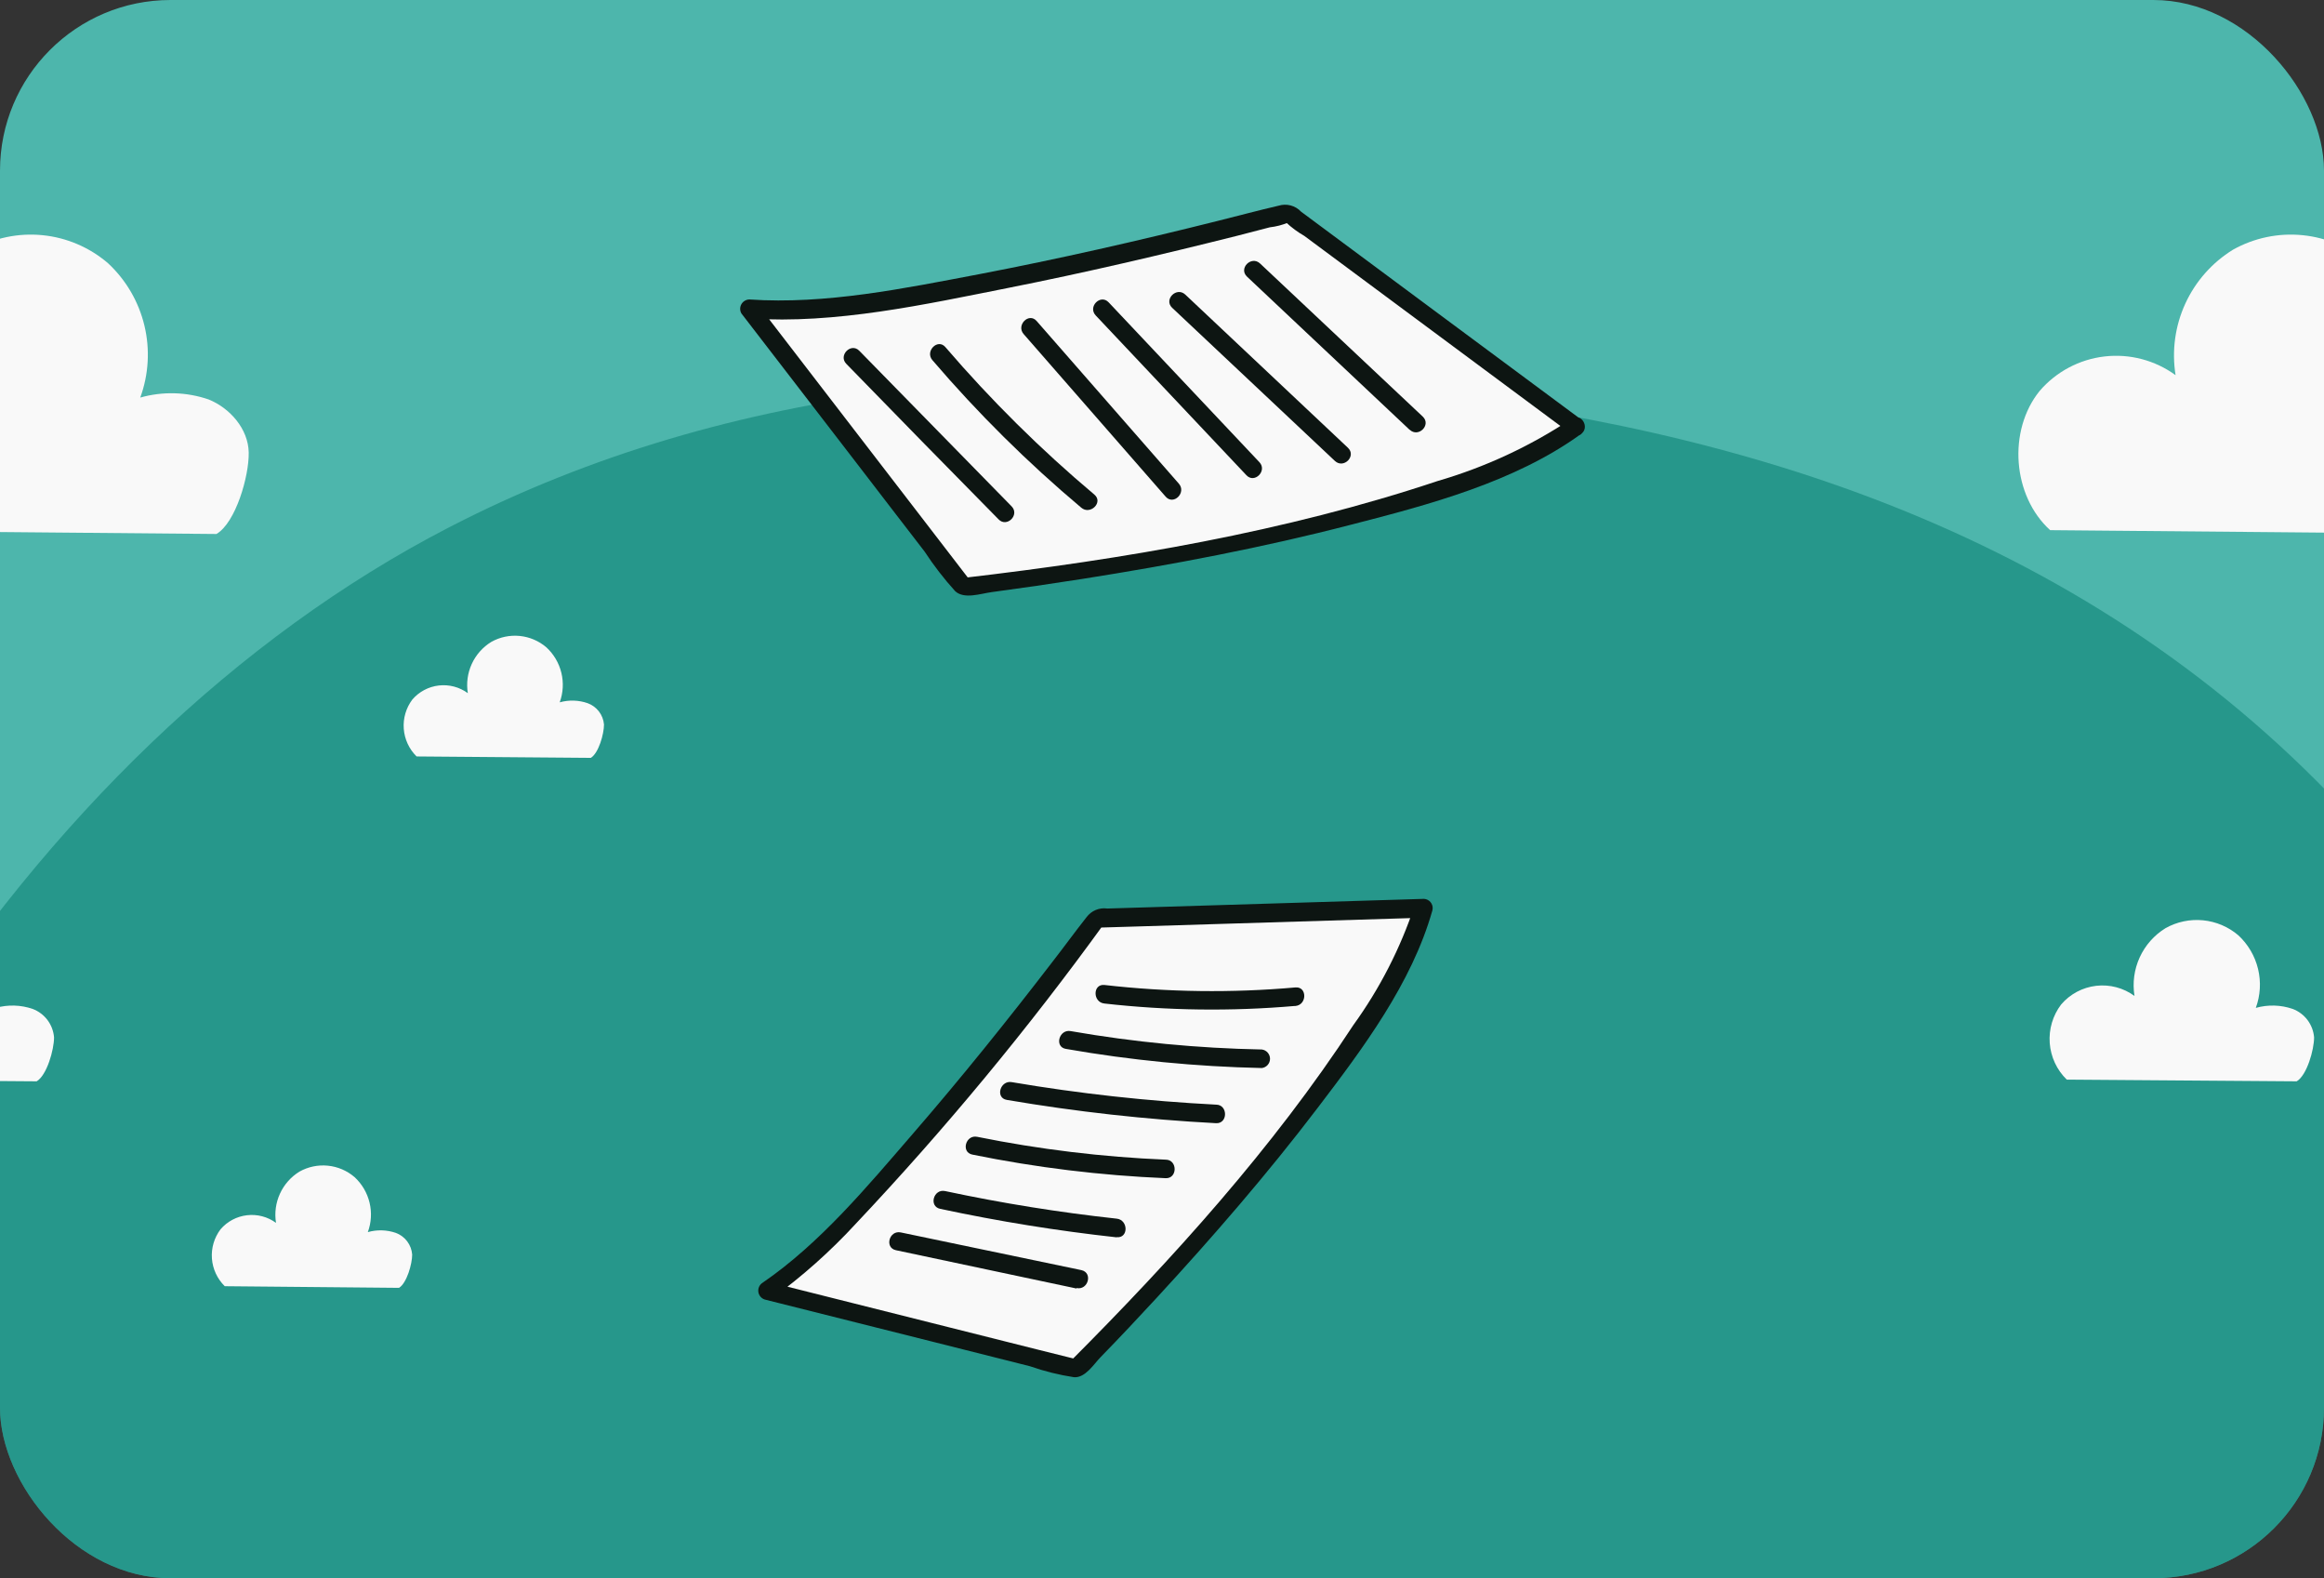
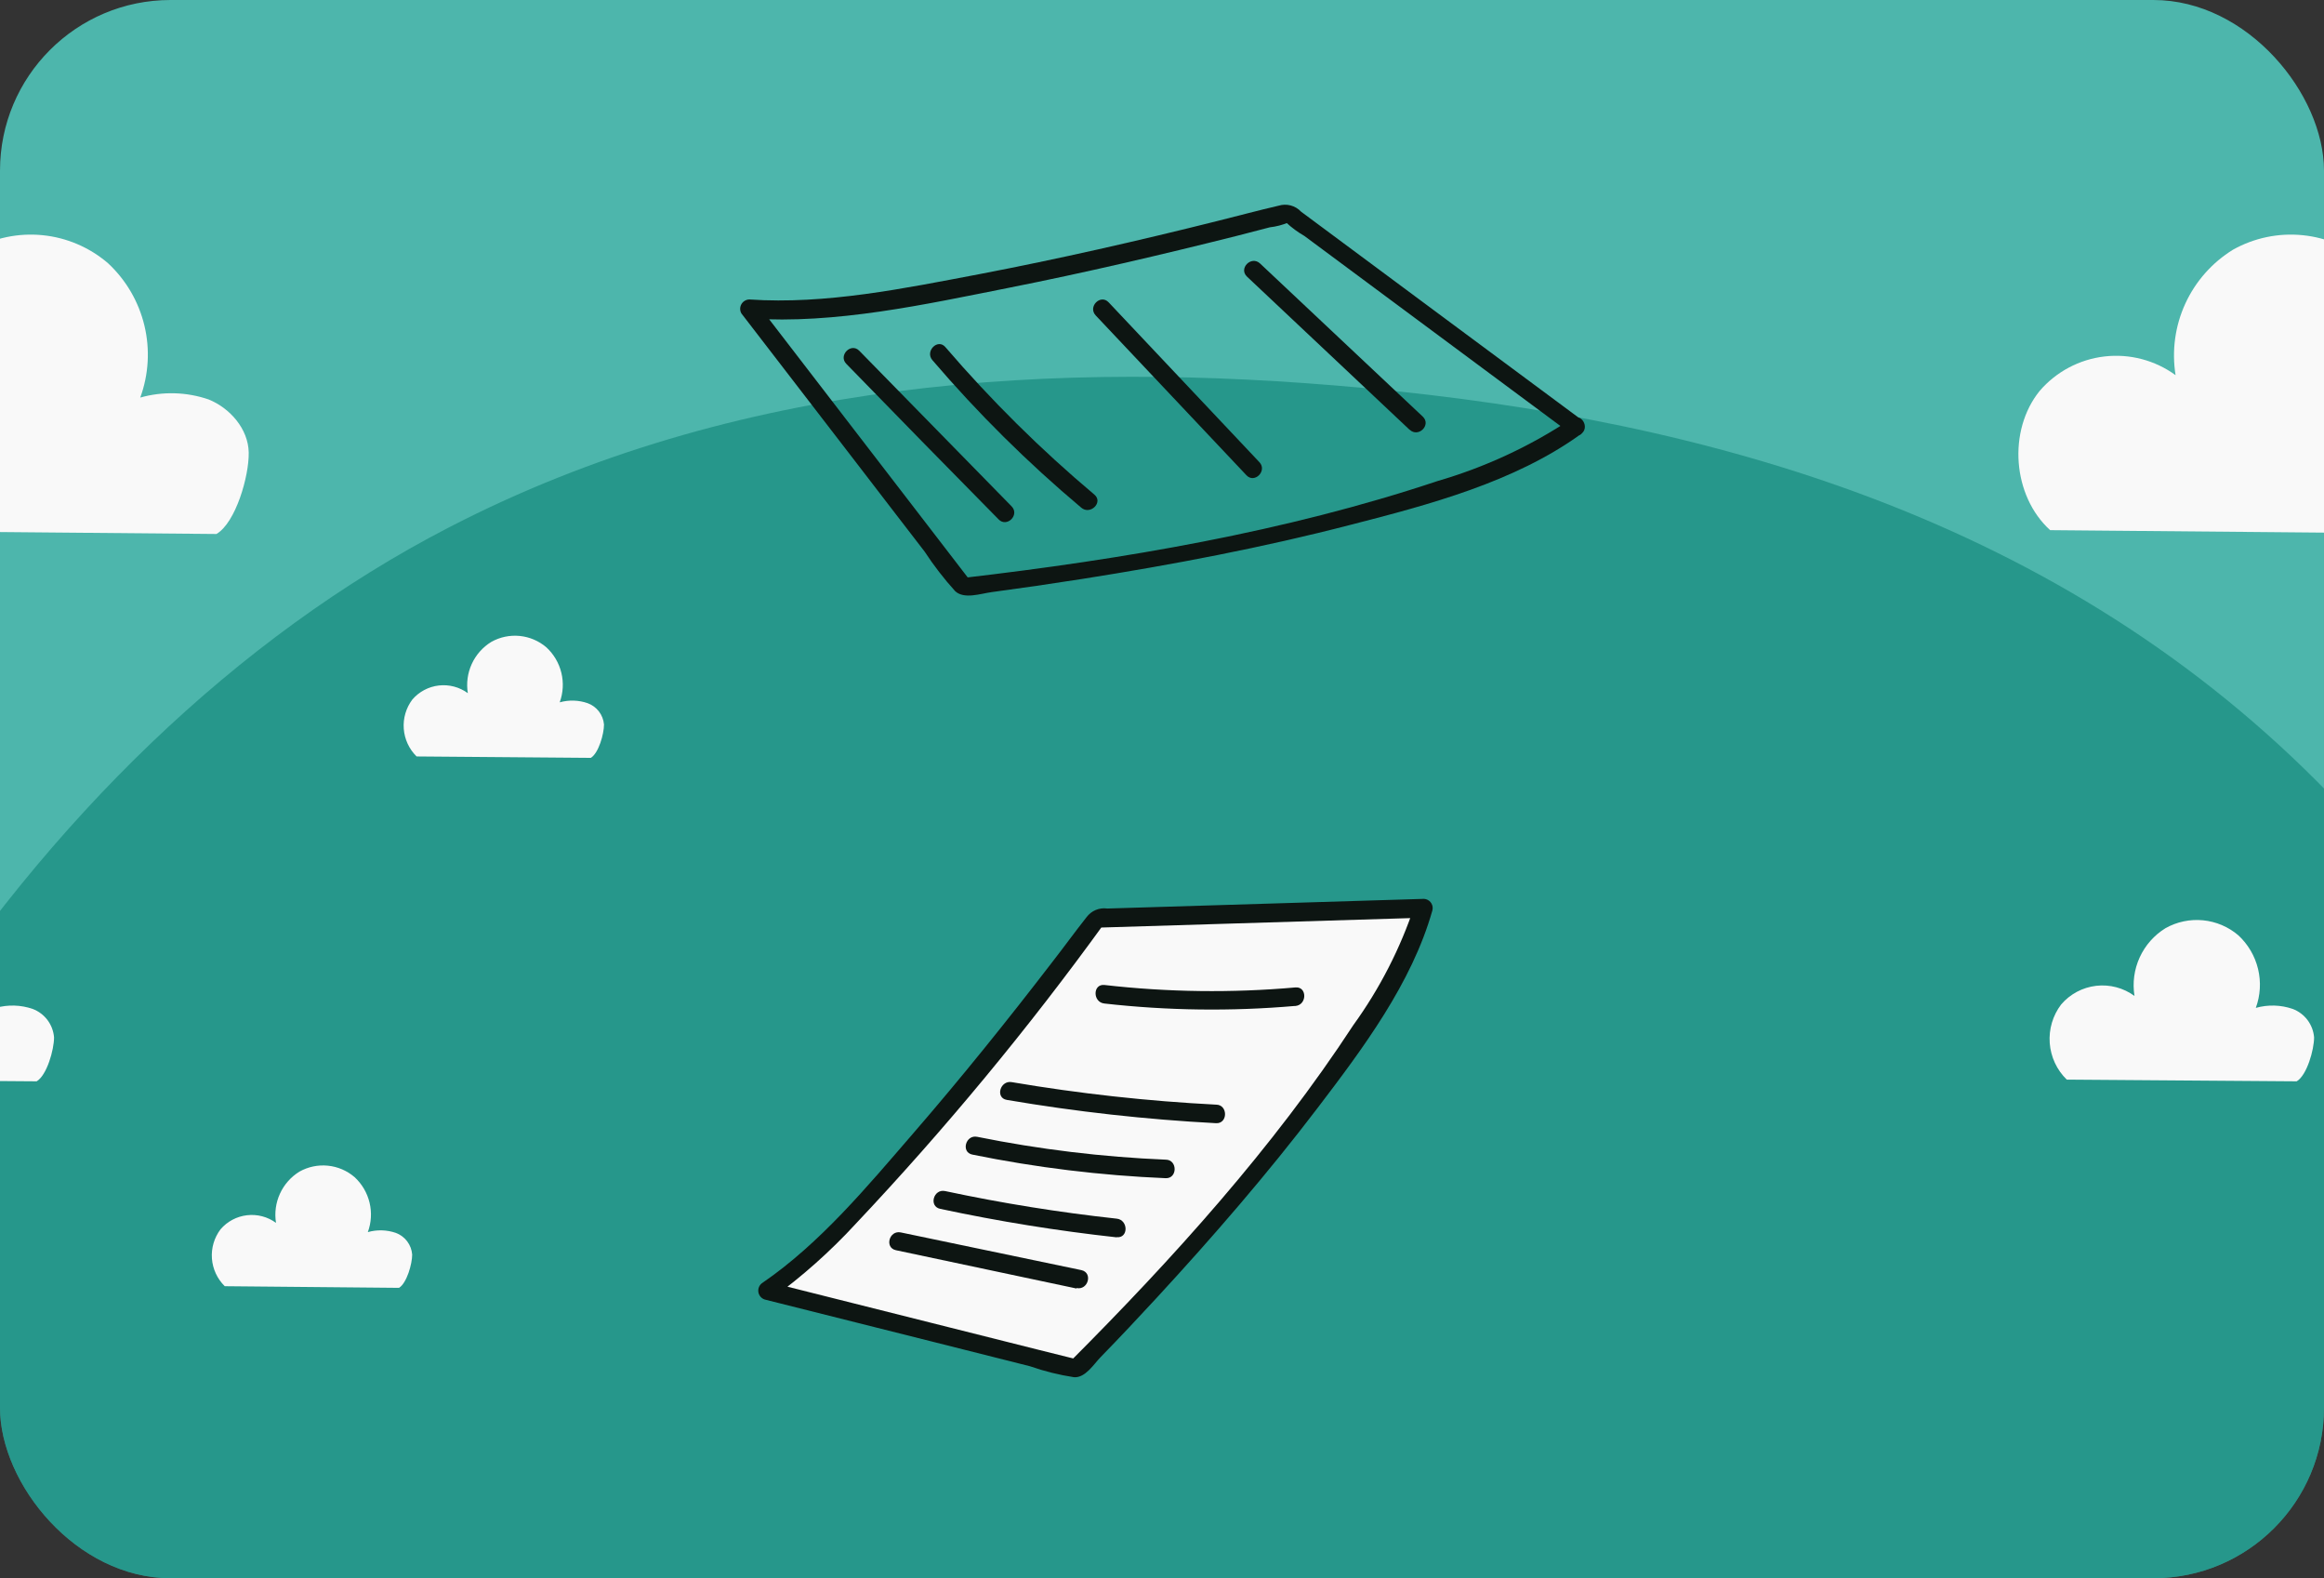
<svg xmlns="http://www.w3.org/2000/svg" width="327" height="222" viewBox="0 0 327 222" fill="none">
  <rect x="0" y="0" width="327" height="222" fill="#333333" stroke="none" />
  <g clip-path="url(#clip0_2087_7530)">
    <rect width="327" height="222" rx="24" fill="#4DB6AC" />
    <path d="M157.337 486.369C120.687 494.169 61.667 490.289 27.937 471.299C-5.793 452.309 -33.223 415.749 -46.693 371.869C-57.753 335.799 -59.463 295.599 -53.963 257.509C-42.203 176.579 3.467 105.059 63.107 74.219C103.547 53.289 148.417 50.539 191.927 54.579C240.267 59.069 290.207 72.829 327.927 111.859C360.677 145.799 381.537 197.859 383.927 251.699C386.317 305.539 370.287 360.319 340.797 398.849C317.517 429.249 286.917 449.159 255.167 461.849C223.417 474.539 190.287 480.489 157.347 486.379" fill="#00796B" fill-opacity="0.5" />
    <path d="M200.204 127.732L154.297 129.155C154.297 129.155 123.067 171.312 107.98 181.549L151.495 192.477C151.495 192.477 194.19 149.802 200.204 127.732Z" fill="#F9F9F9" />
-     <path d="M200.204 129.09L160.073 130.319L154.297 130.491L155.417 129.844C144.69 144.666 133.013 158.777 120.459 172.088C116.844 176.02 112.844 179.579 108.519 182.713C108.519 181.916 108.325 181.118 108.217 180.342L146.214 189.89L151.753 191.269L150.482 191.614C164.987 177.088 179.147 161.441 190.419 144.198C194.133 139.067 197.04 133.398 199.04 127.387C199.131 127.056 199.351 126.774 199.65 126.605C199.949 126.435 200.303 126.391 200.635 126.482C200.966 126.574 201.248 126.793 201.418 127.092C201.587 127.391 201.631 127.746 201.54 128.077C198.652 138.293 191.777 147.474 185.419 155.815C178.349 165.105 170.677 173.963 162.767 182.541C160.159 185.364 157.551 188.144 154.879 190.882C153.909 191.873 152.723 193.834 151.128 193.726C149.009 193.403 146.923 192.883 144.9 192.175L131.128 188.705L107.614 182.799C107.373 182.724 107.16 182.582 106.998 182.389C106.837 182.196 106.734 181.96 106.702 181.711C106.671 181.461 106.711 181.207 106.819 180.98C106.927 180.753 107.098 180.561 107.312 180.428C115.394 174.889 122.032 166.893 128.39 159.544C135.223 151.656 141.775 143.509 148.133 135.233C149.727 133.185 151.258 131.073 152.874 129.025C153.205 128.574 153.653 128.221 154.169 128.004C154.686 127.788 155.251 127.716 155.805 127.797L179.147 127.086L200.29 126.439C200.641 126.451 200.974 126.601 201.215 126.858C201.455 127.114 201.584 127.456 201.572 127.808C201.561 128.159 201.41 128.492 201.154 128.732C200.897 128.973 200.555 129.102 200.204 129.09Z" fill="#0D1512" />
+     <path d="M200.204 129.09L154.297 130.491L155.417 129.844C144.69 144.666 133.013 158.777 120.459 172.088C116.844 176.02 112.844 179.579 108.519 182.713C108.519 181.916 108.325 181.118 108.217 180.342L146.214 189.89L151.753 191.269L150.482 191.614C164.987 177.088 179.147 161.441 190.419 144.198C194.133 139.067 197.04 133.398 199.04 127.387C199.131 127.056 199.351 126.774 199.65 126.605C199.949 126.435 200.303 126.391 200.635 126.482C200.966 126.574 201.248 126.793 201.418 127.092C201.587 127.391 201.631 127.746 201.54 128.077C198.652 138.293 191.777 147.474 185.419 155.815C178.349 165.105 170.677 173.963 162.767 182.541C160.159 185.364 157.551 188.144 154.879 190.882C153.909 191.873 152.723 193.834 151.128 193.726C149.009 193.403 146.923 192.883 144.9 192.175L131.128 188.705L107.614 182.799C107.373 182.724 107.16 182.582 106.998 182.389C106.837 182.196 106.734 181.96 106.702 181.711C106.671 181.461 106.711 181.207 106.819 180.98C106.927 180.753 107.098 180.561 107.312 180.428C115.394 174.889 122.032 166.893 128.39 159.544C135.223 151.656 141.775 143.509 148.133 135.233C149.727 133.185 151.258 131.073 152.874 129.025C153.205 128.574 153.653 128.221 154.169 128.004C154.686 127.788 155.251 127.716 155.805 127.797L179.147 127.086L200.29 126.439C200.641 126.451 200.974 126.601 201.215 126.858C201.455 127.114 201.584 127.456 201.572 127.808C201.561 128.159 201.41 128.492 201.154 128.732C200.897 128.973 200.555 129.102 200.204 129.09Z" fill="#0D1512" />
    <path d="M151.473 181.247L126.063 175.859C124.425 175.514 125.114 173.014 126.752 173.359L152.163 178.661C153.801 179.027 153.111 181.527 151.473 181.182V181.247Z" fill="#0D1512" />
    <path d="M157.12 174.049C148.782 173.134 140.495 171.796 132.292 170.04C130.654 169.696 131.343 167.196 132.981 167.54C140.957 169.242 149.013 170.537 157.12 171.42C158.78 171.592 158.801 174.2 157.12 174.028V174.049Z" fill="#0D1512" />
    <path d="M164.017 165.729C154.877 165.346 145.782 164.237 136.818 162.41C135.18 162.087 135.87 159.565 137.508 159.91C146.246 161.678 155.11 162.752 164.017 163.122C165.698 163.122 165.698 165.794 164.017 165.729Z" fill="#0D1512" />
    <path d="M171.108 157.992C161.239 157.473 151.409 156.379 141.667 154.716C140.008 154.436 140.719 151.936 142.357 152.216C151.871 153.832 161.471 154.89 171.108 155.384C172.789 155.384 172.789 158.079 171.108 157.992Z" fill="#0D1512" />
-     <path d="M177.552 150.234C168.301 150.037 159.079 149.137 149.964 147.54C148.326 147.26 149.016 144.738 150.654 145.04C159.541 146.589 168.533 147.454 177.552 147.626C177.869 147.667 178.16 147.822 178.371 148.062C178.582 148.302 178.699 148.61 178.699 148.93C178.699 149.25 178.582 149.558 178.371 149.798C178.16 150.038 177.869 150.193 177.552 150.234Z" fill="#0D1512" />
    <path d="M182.165 141.504C173.253 142.277 164.286 142.161 155.397 141.159C153.737 140.987 153.737 138.379 155.397 138.551C164.321 139.571 173.325 139.687 182.273 138.896C183.932 138.745 183.932 141.353 182.273 141.504H182.165Z" fill="#0D1512" />
-     <path d="M221.778 59.95L181.259 29.948C181.259 29.948 125.588 45.035 105.544 43.483L135.718 82.58C135.718 82.58 201.475 74.821 221.778 59.95Z" fill="#F9F9F9" />
    <path d="M221.11 61.07L183.522 33.181C182.605 32.655 181.752 32.026 180.979 31.306C180.418 30.594 181.733 30.918 181.259 31.306C180.433 31.649 179.562 31.874 178.673 31.974L174.017 33.181C163.37 35.853 152.68 38.353 141.925 40.487C130.179 42.815 117.571 45.617 105.523 44.797C105.911 44.151 106.277 43.504 106.644 42.858C115.437 54.266 124.216 65.675 132.981 77.083L136.71 81.933L135.589 81.286C157.982 78.678 180.849 74.82 202.273 67.665C208.96 65.722 215.312 62.771 221.11 58.914C222.489 57.945 223.782 60.186 222.425 61.07C213.135 67.794 201.109 70.984 190.096 73.807C177.638 77.04 164.965 79.433 152.271 81.437C147.96 82.112 143.714 82.73 139.533 83.29C137.938 83.506 135.675 84.325 134.404 83.161C132.823 81.416 131.382 79.549 130.093 77.579C126.925 73.484 123.778 69.368 120.61 65.251L104.316 44.086C104.204 43.888 104.145 43.664 104.146 43.436C104.147 43.209 104.206 42.985 104.319 42.787C104.432 42.59 104.595 42.425 104.791 42.308C104.986 42.192 105.209 42.129 105.437 42.125C116.213 42.858 127.291 40.552 137.766 38.569C149.016 36.413 160.181 33.87 171.28 31.09C174.147 30.379 177.013 29.603 179.901 28.935C180.455 28.763 181.046 28.75 181.606 28.899C182.167 29.048 182.674 29.351 183.069 29.775L203.717 45.099L222.317 58.893C223.761 59.82 222.468 62.083 221.11 61.07Z" fill="#0D1512" />
    <path d="M140.503 73.053C133.319 65.769 126.178 58.477 119.08 51.178C117.916 49.992 119.748 48.139 120.912 49.346L142.335 71.222C143.521 72.428 141.667 74.26 140.503 73.053Z" fill="#0D1512" />
    <path d="M152.142 71.415C144.602 65.082 137.596 58.14 131.193 50.66C130.115 49.41 131.947 47.556 133.025 48.828C139.441 56.303 146.454 63.244 153.995 69.583C155.267 70.66 153.414 72.492 152.142 71.415Z" fill="#0D1512" />
-     <path d="M164.016 69.864L144.037 46.996C142.938 45.746 144.77 43.893 145.869 45.164L165.87 68.032C166.969 69.282 165.137 71.135 164.016 69.864Z" fill="#0D1512" />
    <path d="M175.376 66.846L154.168 44.367C153.025 43.138 154.857 41.306 156 42.535L177.207 65.014C178.35 66.221 176.518 68.074 175.376 66.846Z" fill="#0D1512" />
-     <path d="M187.832 64.841L164.922 43.289C163.715 42.125 165.547 40.293 166.775 41.435L189.664 62.988C190.893 64.152 189.061 65.984 187.832 64.841Z" fill="#0D1512" />
    <path d="M198.351 60.466L175.462 38.914C174.233 37.75 176.065 35.918 177.294 37.06L200.204 58.613C201.411 59.777 199.579 61.608 198.351 60.445V60.466Z" fill="#0D1512" />
    <path d="M-27.194 151.863C-28.593 150.501 -29.445 148.674 -29.59 146.727C-29.736 144.78 -29.165 142.848 -27.984 141.293C-26.732 139.828 -24.973 138.891 -23.059 138.668C-21.145 138.446 -19.218 138.955 -17.664 140.093C-17.963 138.251 -17.708 136.362 -16.931 134.665C-16.155 132.969 -14.893 131.541 -13.304 130.563C-11.698 129.661 -9.855 129.273 -8.022 129.452C-6.189 129.631 -4.455 130.367 -3.054 131.563C-1.682 132.832 -0.717 134.479 -0.279 136.295C0.159 138.112 0.049 140.018 -0.594 141.773C1.114 141.291 2.929 141.343 4.606 141.923C5.433 142.238 6.154 142.78 6.685 143.488C7.216 144.196 7.535 145.041 7.606 145.923C7.606 147.643 6.606 151.243 5.156 152.103L-27.194 151.863Z" fill="#F9F9F9" />
    <path d="M58.616 106.403C57.564 105.369 56.923 103.987 56.812 102.516C56.702 101.044 57.13 99.583 58.016 98.403C58.965 97.298 60.297 96.591 61.745 96.424C63.192 96.257 64.65 96.643 65.826 97.503C65.599 96.109 65.792 94.68 66.379 93.396C66.967 92.112 67.923 91.032 69.126 90.293C70.342 89.61 71.739 89.317 73.127 89.455C74.515 89.593 75.828 90.154 76.886 91.063C77.925 92.024 78.656 93.27 78.989 94.645C79.322 96.021 79.24 97.464 78.756 98.793C80.047 98.431 81.419 98.473 82.686 98.913C83.316 99.141 83.867 99.545 84.274 100.077C84.682 100.609 84.929 101.246 84.986 101.913C84.986 103.223 84.246 105.913 83.136 106.603L58.616 106.403Z" fill="#F9F9F9" />
    <path d="M31.626 180.923C30.572 179.889 29.93 178.508 29.819 177.036C29.709 175.564 30.138 174.102 31.026 172.923C31.974 171.816 33.305 171.107 34.753 170.939C36.2 170.77 37.659 171.154 38.836 172.013C38.611 170.619 38.804 169.19 39.391 167.907C39.979 166.623 40.934 165.543 42.136 164.803C43.353 164.121 44.751 163.83 46.139 163.97C47.527 164.109 48.839 164.672 49.896 165.583C50.935 166.543 51.666 167.79 51.998 169.166C52.329 170.542 52.245 171.985 51.756 173.313C53.05 172.948 54.424 172.986 55.696 173.423C56.331 173.658 56.885 174.07 57.293 174.611C57.7 175.151 57.944 175.798 57.996 176.473C57.996 177.773 57.246 180.473 56.146 181.153L31.626 180.923Z" fill="#F9F9F9" />
    <path d="M-29.534 74.573C-34.834 69.763 -35.534 60.573 -31.004 54.983C-28.678 52.279 -25.419 50.55 -21.876 50.141C-18.333 49.731 -14.765 50.671 -11.884 52.773C-12.434 49.361 -11.959 45.864 -10.521 42.722C-9.083 39.581 -6.745 36.936 -3.804 35.123C-0.824 33.455 2.597 32.743 5.995 33.083C9.393 33.423 12.605 34.798 15.196 37.023C17.729 39.377 19.51 42.426 20.318 45.788C21.125 49.15 20.923 52.675 19.736 55.923C22.898 55.029 26.259 55.123 29.366 56.193C32.366 57.413 34.936 60.333 34.996 63.653C35.056 66.973 33.166 73.523 30.456 75.113L-29.534 74.573Z" fill="#F9F9F9" />
    <path d="M290.806 151.863C289.407 150.501 288.555 148.674 288.409 146.727C288.264 144.78 288.835 142.848 290.016 141.293C291.268 139.828 293.027 138.891 294.941 138.668C296.854 138.446 298.782 138.955 300.336 140.093C300.037 138.251 300.292 136.362 301.069 134.665C301.845 132.969 303.107 131.541 304.696 130.563C306.302 129.661 308.145 129.273 309.978 129.452C311.811 129.631 313.545 130.367 314.946 131.563C316.318 132.832 317.283 134.479 317.721 136.295C318.159 138.112 318.049 140.018 317.406 141.773C319.114 141.291 320.929 141.343 322.606 141.923C323.433 142.238 324.154 142.78 324.685 143.488C325.216 144.196 325.535 145.041 325.606 145.923C325.606 147.643 324.606 151.243 323.156 152.103L290.806 151.863Z" fill="#F9F9F9" />
    <path d="M288.466 74.573C283.166 69.763 282.466 60.573 286.996 54.983C289.322 52.279 292.581 50.55 296.124 50.141C299.667 49.731 303.235 50.671 306.116 52.773C305.566 49.361 306.041 45.864 307.479 42.722C308.917 39.581 311.255 36.936 314.196 35.123C317.176 33.455 320.597 32.743 323.995 33.083C327.393 33.423 330.605 34.798 333.196 37.023C335.728 39.377 337.51 42.426 338.318 45.788C339.125 49.15 338.923 52.675 337.736 55.923C340.899 55.029 344.259 55.123 347.366 56.193C350.366 57.413 352.936 60.333 352.996 63.653C353.056 66.973 351.166 73.523 348.456 75.113L288.466 74.573Z" fill="#F9F9F9" />
  </g>
  <defs>
    <clipPath id="clip0_2087_7530">
      <rect width="327" height="222" rx="24" fill="white" />
    </clipPath>
  </defs>
</svg>